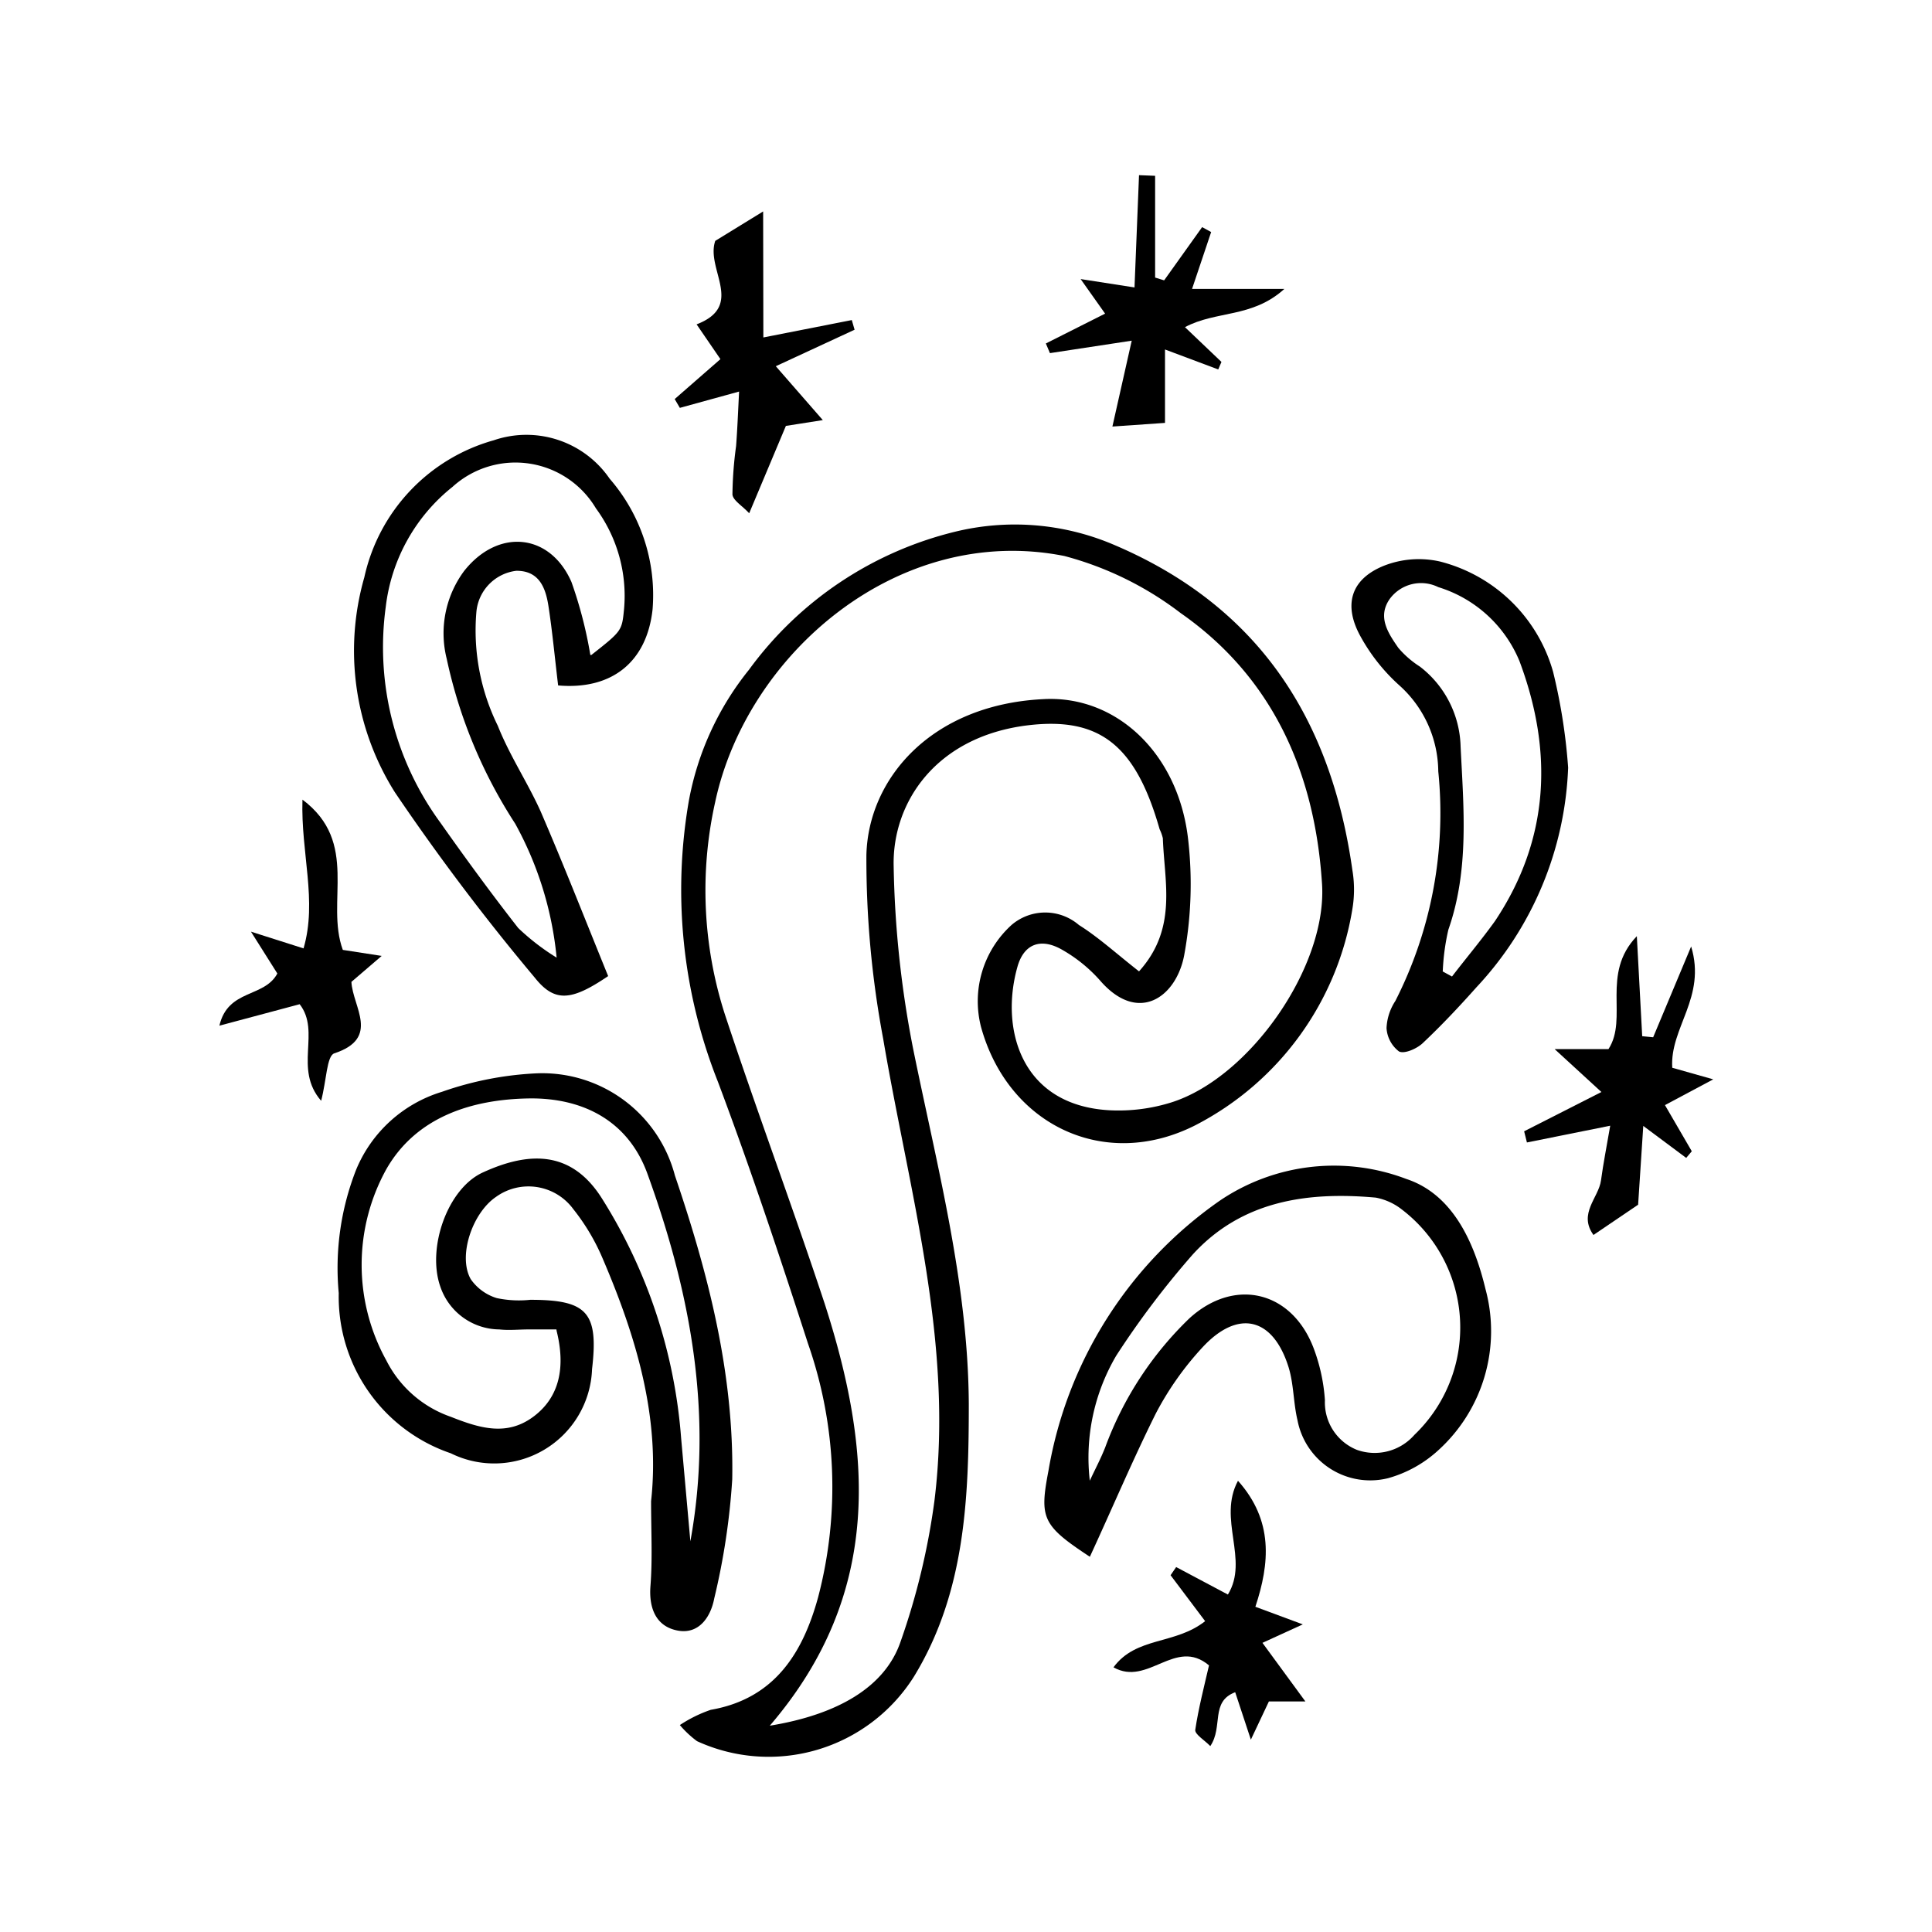
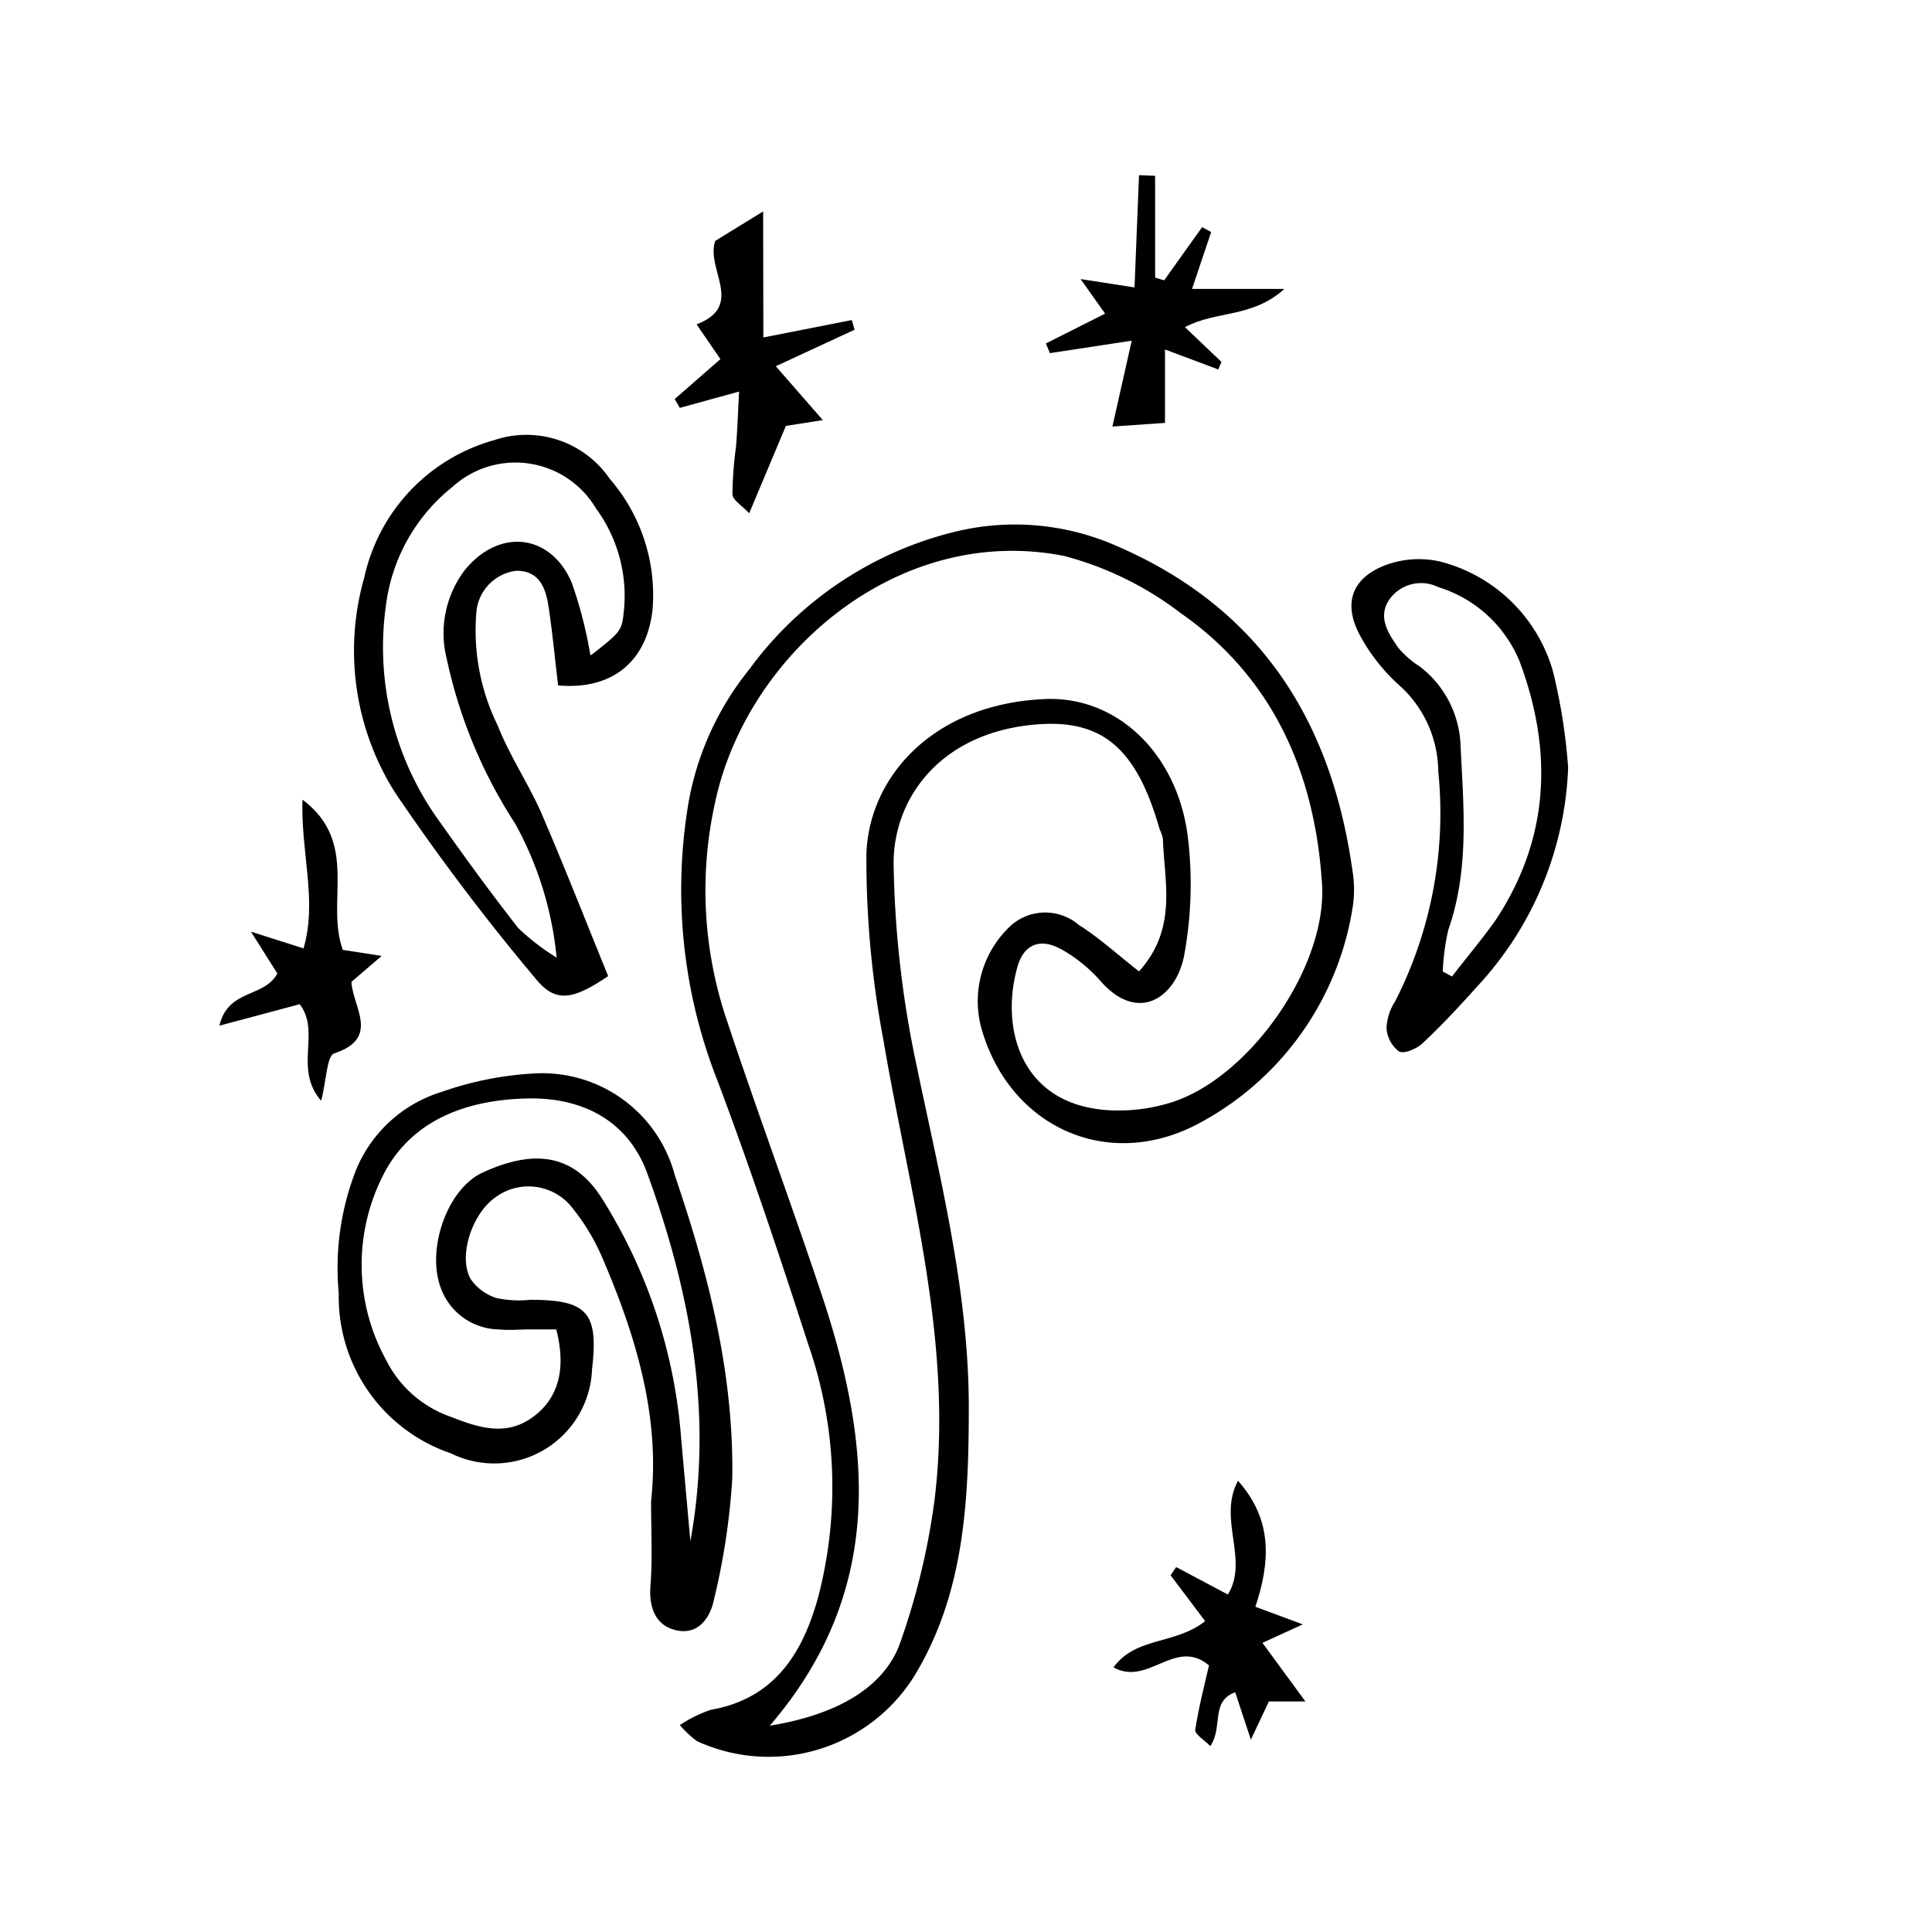
<svg xmlns="http://www.w3.org/2000/svg" data-name="Layer 1" viewBox="0 0 90 90" x="0px" y="0px">
  <title>Halloween</title>
  <path d="M53.06,45.25c1.8-2,1.18-4.15,1.11-6.2a2,2,0,0,0-.15-.42c-1.12-3.93-2.8-5.25-6.16-4.84-4.27.53-6.3,3.6-6.23,6.56a48.16,48.16,0,0,0,.91,8.52c1.11,5.46,2.56,10.91,2.59,16.53,0,4.38-.16,8.79-2.56,12.71a8,8,0,0,1-10.1,3,4.76,4.76,0,0,1-.8-.75,6.27,6.27,0,0,1,1.44-.71c3-.52,4.3-2.69,5-5.24a20.24,20.24,0,0,0-.47-11.82c-1.32-4.08-2.68-8.16-4.19-12.18a24.25,24.25,0,0,1-1.36-13.11,13.65,13.65,0,0,1,2.8-6.1,16.82,16.82,0,0,1,9.6-6.43,11.74,11.74,0,0,1,7.31.57C58.59,28.19,62,33.44,63,40.54a5.42,5.42,0,0,1,0,1.8,13.83,13.83,0,0,1-7.3,10.07c-4.24,2.16-8.74,0-10-4.57a4.8,4.8,0,0,1,1.42-4.75,2.41,2.41,0,0,1,3.14,0C51.17,43.66,52,44.42,53.06,45.25ZM35.86,80.39c3.18-.52,5.37-1.81,6.09-3.91a32.69,32.69,0,0,0,1.58-6.57c.91-7.35-1.18-14.39-2.39-21.53a45.3,45.3,0,0,1-.78-8.54c.08-3.55,3-7,8.21-7.27,3.45-.21,6.34,2.56,6.78,6.55a18.28,18.28,0,0,1-.19,5.4c-.38,1.95-2.15,3.2-3.92,1.15a6.94,6.94,0,0,0-1.75-1.42c-1-.58-1.8-.29-2.1.81-.8,2.86.16,6.43,4.29,6.66a8.21,8.21,0,0,0,2.9-.37c3.67-1.17,7.3-6.4,7-10.25C61.24,36,59.3,31.56,55,28.56a15.39,15.39,0,0,0-5.42-2.66c-7.76-1.54-14.81,4.59-16.27,11.49a18.87,18.87,0,0,0,.46,9.87c1.49,4.51,3.17,9,4.65,13.48C40.61,67.54,41.18,74.19,35.86,80.39Z" />
  <path d="M30.33,69.93c.43-3.91-.69-7.65-2.25-11.29a9.86,9.86,0,0,0-1.37-2.31,2.59,2.59,0,0,0-3.61-.57c-1.1.75-1.78,2.76-1.17,3.83a2.29,2.29,0,0,0,1.21.88,5,5,0,0,0,1.56.08c2.65,0,3.19.58,2.88,3.23A4.56,4.56,0,0,1,21,67.7a7.7,7.7,0,0,1-5.22-7.46,12.53,12.53,0,0,1,.81-5.75,6.31,6.31,0,0,1,4-3.63A15.44,15.44,0,0,1,25,50a6.39,6.39,0,0,1,6.44,4.76C33,59.35,34.2,64,34.11,68.92a32.35,32.35,0,0,1-.84,5.55c-.16.84-.7,1.67-1.69,1.49s-1.36-1-1.28-2.07C30.4,72.62,30.33,71.34,30.33,69.93Zm-4.41-8h-1.3c-.45,0-.91.05-1.36,0a2.93,2.93,0,0,1-2.75-2c-.63-1.8.34-4.58,2-5.32,2.19-1,4.15-1,5.55,1.25A24.37,24.37,0,0,1,31.73,67l.43,4.8c1.08-5.93,0-11.61-2-17.12-.89-2.46-3-3.56-5.57-3.51S19.41,52,18,54.46a9.2,9.2,0,0,0,0,8.92A5.31,5.31,0,0,0,21,66c1.36.54,2.61.91,3.84,0S26.35,63.69,25.93,62Z" />
  <path d="M26,31.93c-.16-1.33-.27-2.52-.45-3.69-.13-.85-.43-1.66-1.5-1.65a2.12,2.12,0,0,0-1.86,1.94,10.06,10.06,0,0,0,1,5.28c.55,1.39,1.4,2.66,2,4,1.1,2.55,2.11,5.13,3.14,7.66-1.71,1.16-2.49,1.24-3.42.07a104.61,104.61,0,0,1-6.52-8.64,12.38,12.38,0,0,1-1.42-10A8.53,8.53,0,0,1,23,20.51a4.7,4.7,0,0,1,5.4,1.79,8.27,8.27,0,0,1,2,6.08C30.14,30.81,28.53,32.15,26,31.93Zm1.55-1.42c1.42-1.12,1.42-1.12,1.52-2.13a6.88,6.88,0,0,0-1.31-4.7,4.36,4.36,0,0,0-6.68-1,8.4,8.4,0,0,0-3.11,5.59,13.84,13.84,0,0,0,2.55,10.06c1.17,1.66,2.37,3.3,3.62,4.9a10.74,10.74,0,0,0,1.79,1.38A16.1,16.1,0,0,0,24,38.37a22.84,22.84,0,0,1-3.19-7.68,4.87,4.87,0,0,1,.81-4.09c1.58-2,4-1.77,5,.51A19.84,19.84,0,0,1,27.5,30.51Z" />
-   <path d="M50.77,72.52c-2.22-1.46-2.35-1.8-1.93-4a19.25,19.25,0,0,1,8-12.6,9.48,9.48,0,0,1,8.67-1c2.19.72,3.18,3,3.69,5.13A7.49,7.49,0,0,1,67,67.56a5.72,5.72,0,0,1-2.34,1.3,3.45,3.45,0,0,1-4.22-2.71c-.19-.8-.17-1.66-.41-2.45-.72-2.32-2.34-2.73-4-.95a14.25,14.25,0,0,0-2.19,3.1C52.77,68,51.85,70.18,50.77,72.52Zm0-3.55c.24-.52.5-1,.72-1.56a16,16,0,0,1,3.92-6c2.11-1.92,4.78-1.27,5.79,1.41a8.46,8.46,0,0,1,.52,2.41,2.38,2.38,0,0,0,1.49,2.31,2.46,2.46,0,0,0,2.68-.7,6.92,6.92,0,0,0-.59-10.5,2.81,2.81,0,0,0-1.21-.55c-3.2-.29-6.24.15-8.52,2.64A40.6,40.6,0,0,0,52,63.15,9.37,9.37,0,0,0,50.77,69Z" />
  <path d="M73.05,35.76A15.83,15.83,0,0,1,68.77,46c-.8.9-1.62,1.77-2.49,2.59-.27.26-.86.52-1.11.39a1.48,1.48,0,0,1-.58-1.09A2.5,2.5,0,0,1,65,46.63,19.29,19.29,0,0,0,67,35.93a5.44,5.44,0,0,0-1.81-4,8.69,8.69,0,0,1-1.81-2.28c-.82-1.48-.45-2.68,1.1-3.3a4.45,4.45,0,0,1,2.61-.19,7.36,7.36,0,0,1,5.26,5.14A26.71,26.71,0,0,1,73.05,35.76Zm-5.85,9.49.44.24c.66-.86,1.36-1.69,2-2.58,2.56-3.83,2.71-7.94,1.14-12.12A6,6,0,0,0,67,27.35a1.81,1.81,0,0,0-2.26.55c-.59.84-.07,1.6.4,2.28a4.47,4.47,0,0,0,1,.87,4.84,4.84,0,0,1,1.9,3.72c.14,2.86.41,5.74-.57,8.54A10.49,10.49,0,0,0,67.21,45.24Z" />
-   <path d="M77.56,51.48l1.25,2.15-.26.31-2-1.49-.24,3.67-2.08,1.41c-.72-1,.24-1.73.35-2.54s.26-1.56.43-2.55l-3.88.78L71,52.7l3.6-1.83-2.18-2h2.51c.93-1.44-.37-3.5,1.32-5.26l.25,4.66.51.05,1.77-4.23c.72,2.38-1,3.78-.88,5.65l1.91.54Z" />
  <path d="M35.56,15.72l4.12-.81.13.45-3.67,1.7,2.19,2.51-1.72.27-1.71,4.07c-.32-.35-.76-.6-.78-.88a18,18,0,0,1,.17-2.25c.06-.79.09-1.57.14-2.54L31.67,19l-.24-.41,2.13-1.86-1.11-1.62c2.27-.87.41-2.57.87-3.89l2.23-1.37Z" />
  <path d="M53.81,8.19v4.74l.42.13L56,10.58l.42.23-.89,2.65h4.3c-1.5,1.36-3.17,1-4.63,1.78l1.7,1.62-.15.35-2.48-.93V19.7l-2.45.17.9-4-3.81.58L48.72,16l2.76-1.39L50.34,13l2.51.39.21-5.23Z" />
  <path d="M56.14,75.52l-1.61-2.14.26-.38,2.41,1.28c1-1.63-.49-3.51.47-5.3,1.66,1.86,1.48,3.85.81,5.87l2.21.82-1.88.86,2,2.73h-1.7l-.84,1.78-.73-2.21c-1.17.44-.55,1.61-1.16,2.51-.27-.28-.73-.55-.7-.76.15-1,.42-2.05.64-3-1.57-1.32-2.84,1-4.45.09C52.93,76.23,54.73,76.63,56.14,75.52Z" />
  <path d="M17.78,44.53l-1.41,1.21c.06,1.17,1.36,2.62-.8,3.33-.35.12-.36,1.26-.61,2.21-1.3-1.5,0-3.21-1-4.5l-3.74,1c.4-1.72,2.09-1.29,2.7-2.43L11.69,43.4l2.45.78c.65-2.22-.13-4.44-.05-6.93,2.67,2,1.06,4.76,1.88,7Z" />
</svg>